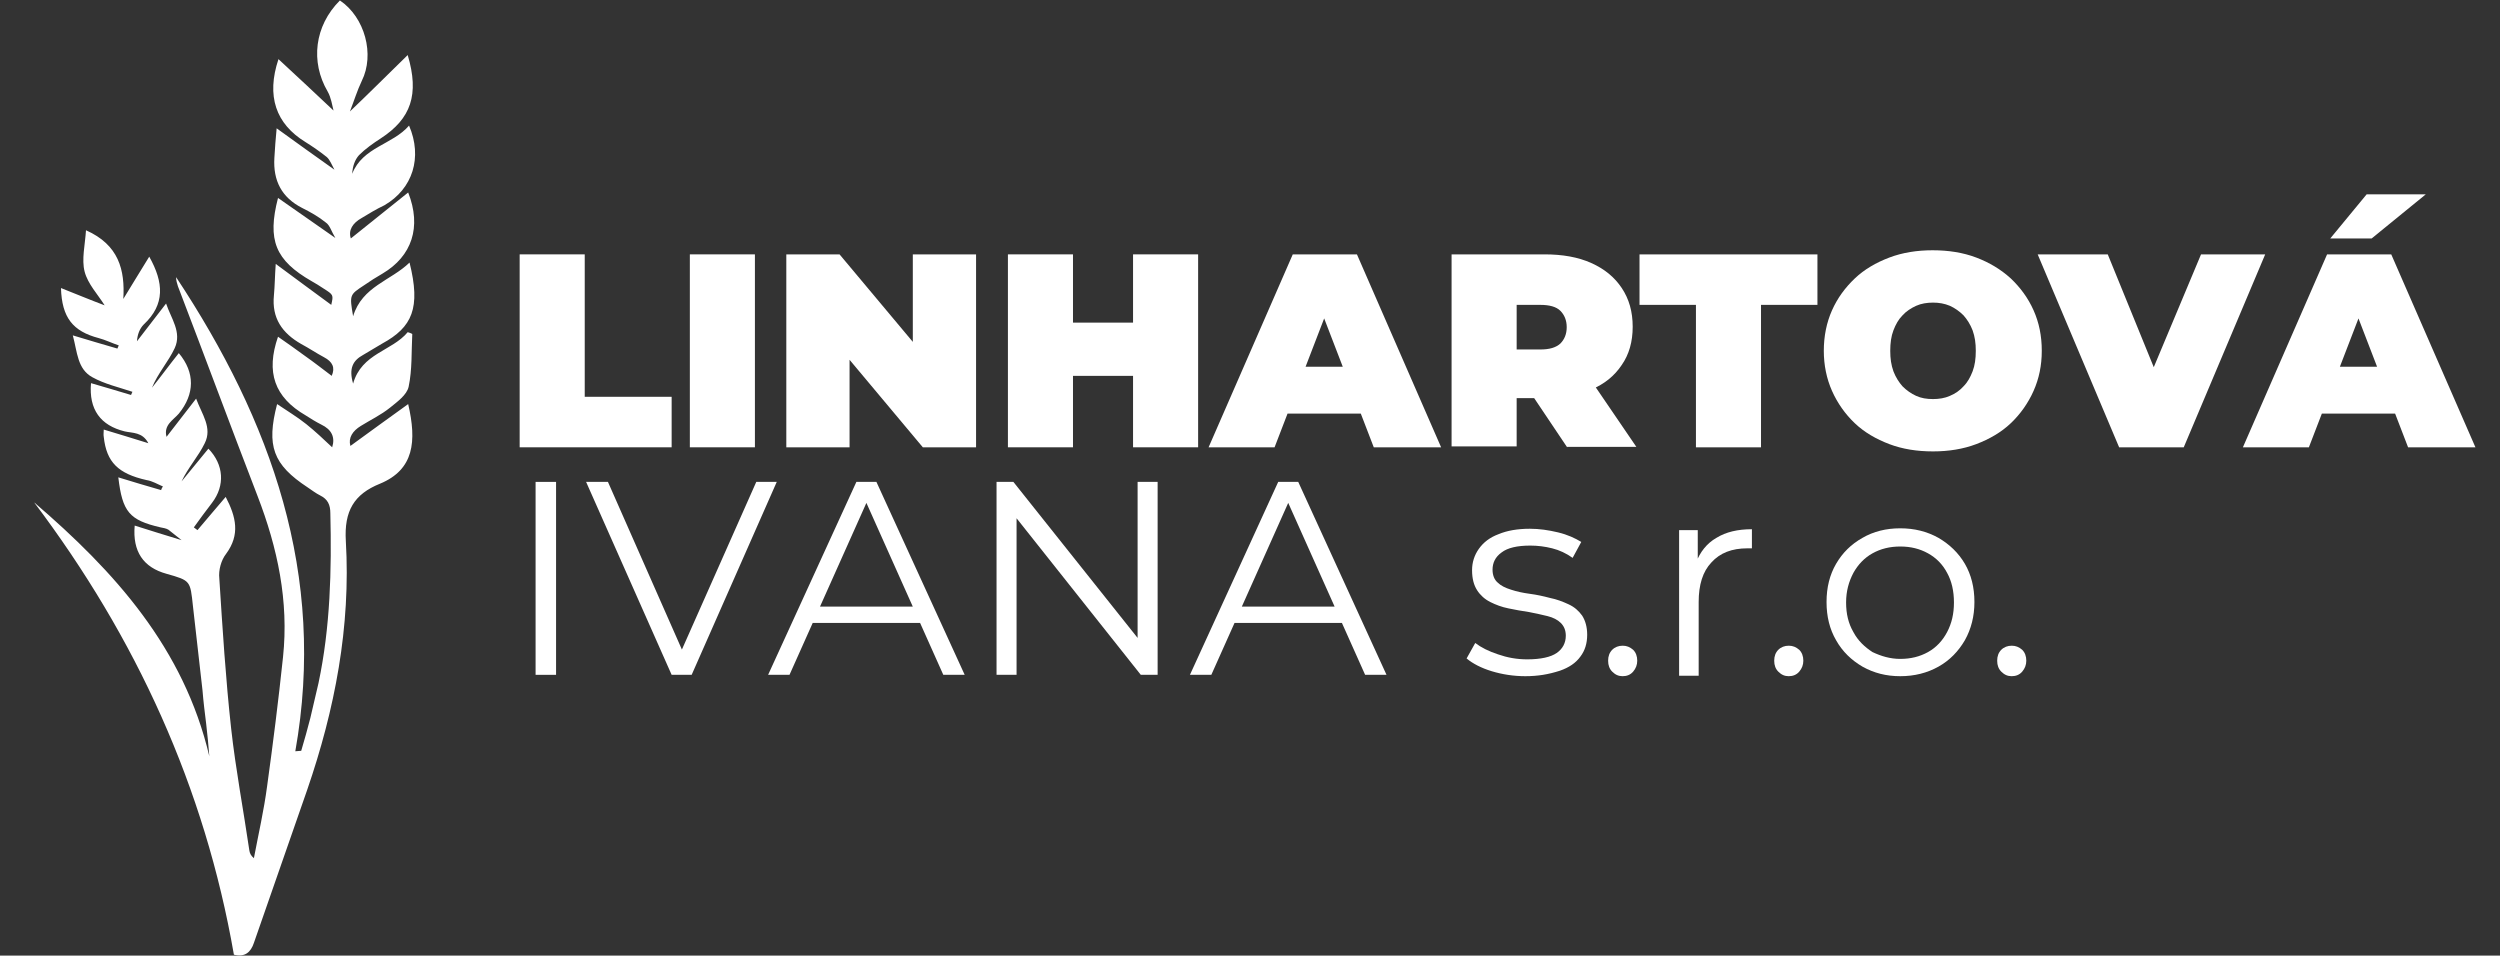
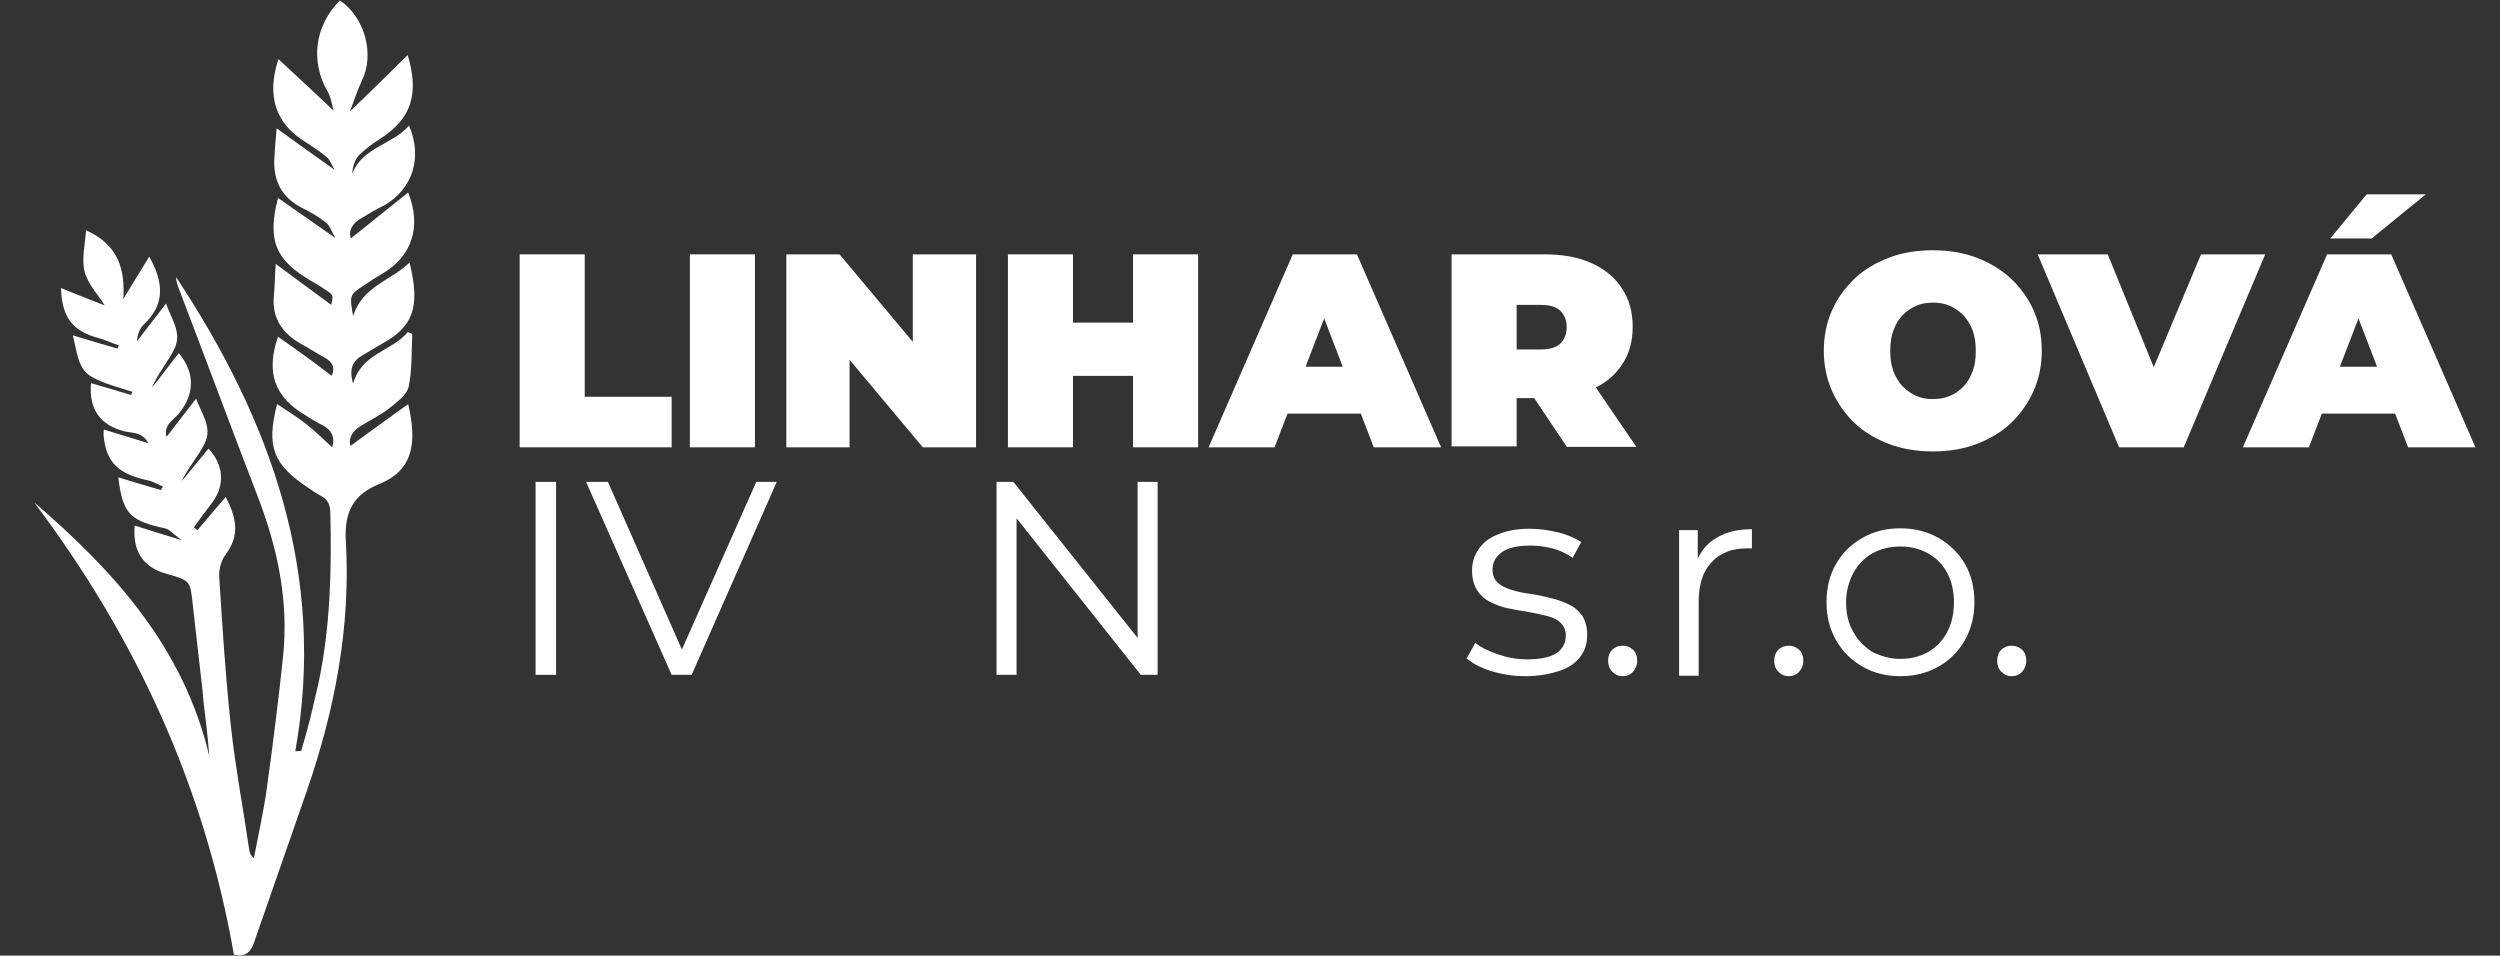
<svg xmlns="http://www.w3.org/2000/svg" version="1.1" id="Layer_1" x="0px" y="0px" viewBox="0 0 549.4 210" style="enable-background:new 0 0 549.4 210;" xml:space="preserve">
  <rect x="0" y="0" width="549.4" height="210" fill="#333333" stroke="none" />
  <style type="text/css">
	.st0{fill:#FFFFFF;}
</style>
  <g>
    <path class="st0" d="M114.2,98.3V55.9h14.3v31.3h19.1v11.1H114.2z" />
    <path class="st0" d="M151.6,98.3V55.9h14.3v42.4H151.6z" />
    <path class="st0" d="M172.8,98.3V55.9h11.7l21.6,25.8h-5.5V55.9h13.9v42.4h-11.7l-21.6-25.8h5.5v25.8H172.8z" />
    <path class="st0" d="M235.8,98.3h-14.3V55.9h14.3V98.3z M250,82.6h-15.1V70.9H250V82.6z M249,55.9h14.3v42.4H249V55.9z" />
    <path class="st0" d="M265.6,98.3l18.5-42.4h14.1l18.5,42.4h-14.8l-13.7-35.6h5.6l-13.7,35.6H265.6z M276.6,90.9l3.6-10.3h19.5   l3.6,10.3H276.6z" />
    <path class="st0" d="M319,98.3V55.9h20.4c4,0,7.4,0.6,10.3,1.9c2.9,1.3,5.1,3.1,6.7,5.5c1.6,2.4,2.4,5.2,2.4,8.5s-0.8,6.1-2.4,8.4   c-1.6,2.4-3.8,4.2-6.7,5.4c-2.9,1.3-6.3,1.9-10.3,1.9h-12.5l6.4-5.9v16.5H319z M333.3,83.3l-6.4-6.5h11.6c2,0,3.4-0.4,4.4-1.3   c0.9-0.9,1.4-2.1,1.4-3.6c0-1.5-0.5-2.7-1.4-3.6c-0.9-0.9-2.4-1.3-4.4-1.3h-11.6l6.4-6.5V83.3z M344.4,98.3L334,82.8h15.1   l10.5,15.4H344.4z" />
-     <path class="st0" d="M372.7,98.3V67h-12.4V55.9h39.1V67H387v31.3H372.7z" />
    <path class="st0" d="M424.8,99.2c-3.5,0-6.7-0.5-9.6-1.6c-2.9-1.1-5.5-2.6-7.6-4.6c-2.1-2-3.8-4.4-5-7.1c-1.2-2.7-1.8-5.7-1.8-8.8   c0-3.2,0.6-6.2,1.8-8.9c1.2-2.7,2.9-5,5-7c2.1-2,4.7-3.5,7.6-4.6c2.9-1.1,6.1-1.6,9.5-1.6c3.5,0,6.7,0.5,9.6,1.6   c2.9,1.1,5.4,2.6,7.6,4.6c2.1,2,3.8,4.3,5,7c1.2,2.7,1.8,5.6,1.8,8.9c0,3.2-0.6,6.1-1.8,8.8c-1.2,2.7-2.9,5.1-5,7.1   c-2.1,2-4.7,3.5-7.6,4.6C431.4,98.7,428.2,99.2,424.8,99.2z M424.8,87.7c1.3,0,2.6-0.2,3.7-0.7c1.2-0.5,2.2-1.2,3-2.1   c0.9-0.9,1.5-2,2-3.3c0.5-1.3,0.7-2.8,0.7-4.5c0-1.7-0.2-3.1-0.7-4.5c-0.5-1.3-1.2-2.4-2-3.3c-0.9-0.9-1.9-1.6-3-2.1   c-1.2-0.5-2.4-0.7-3.7-0.7s-2.6,0.2-3.7,0.7s-2.2,1.2-3,2.1c-0.9,0.9-1.5,2-2,3.3c-0.5,1.3-0.7,2.8-0.7,4.5c0,1.7,0.2,3.1,0.7,4.5   c0.5,1.3,1.2,2.4,2,3.3c0.9,0.9,1.9,1.6,3,2.1S423.4,87.7,424.8,87.7z" />
    <path class="st0" d="M465.7,98.3l-17.9-42.4h15.4l14.6,35.8h-9.1l15-35.8h14.1l-17.9,42.4H465.7z" />
    <path class="st0" d="M492.9,98.3l18.5-42.4h14.1l18.5,42.4h-14.8l-13.7-35.6h5.6l-13.7,35.6H492.9z M504,90.9l3.6-10.3h19.5   l3.6,10.3H504z M512.1,52.4l8-9.7h13l-11.9,9.7H512.1z" />
    <path class="st0" d="M117.7,148.3v-42.4h4.5v42.4H117.7z" />
    <path class="st0" d="M147.6,148.3l-18.8-42.4h4.8l17.6,39.9h-2.7l17.7-39.9h4.5L152,148.3H147.6z" />
-     <path class="st0" d="M168.8,148.3l19.4-42.4h4.4l19.4,42.4h-4.7l-17.8-39.8h1.8l-17.8,39.8H168.8z M176.4,136.9l1.3-3.6h24.6   l1.3,3.6H176.4z" />
    <path class="st0" d="M219,148.3v-42.4h3.7l29.3,36.8H250v-36.8h4.4v42.4h-3.7l-29.2-36.8h1.9v36.8H219z" />
-     <path class="st0" d="M261.5,148.3l19.4-42.4h4.4l19.4,42.4h-4.7l-17.8-39.8h1.8l-17.8,39.8H261.5z M269.1,136.9l1.3-3.6h24.6   l1.3,3.6H269.1z" />
    <path class="st0" d="M335.2,148.6c-2.6,0-5.1-0.4-7.4-1.1c-2.3-0.7-4.2-1.7-5.5-2.8l1.9-3.4c1.3,1,2.9,1.8,5,2.5   c2,0.7,4.1,1.1,6.4,1.1c3,0,5.2-0.5,6.5-1.4c1.3-0.9,2-2.2,2-3.8c0-1.2-0.4-2.1-1.1-2.8c-0.7-0.7-1.7-1.2-2.9-1.5   c-1.2-0.3-2.6-0.6-4.1-0.9c-1.5-0.2-3-0.5-4.5-0.8c-1.5-0.3-2.8-0.8-4-1.4c-1.2-0.6-2.2-1.5-2.9-2.6c-0.7-1.1-1.1-2.5-1.1-4.4   c0-1.7,0.5-3.3,1.5-4.7c1-1.4,2.4-2.5,4.3-3.2c1.9-0.8,4.2-1.2,6.9-1.2c2.1,0,4.1,0.3,6.2,0.8c2.1,0.5,3.8,1.3,5.1,2.1l-1.9,3.5   c-1.4-1-2.9-1.7-4.5-2.1s-3.2-0.6-4.8-0.6c-2.9,0-5,0.5-6.3,1.5c-1.4,1-2,2.3-2,3.8c0,1.2,0.4,2.2,1.1,2.8c0.7,0.7,1.7,1.2,3,1.6   c1.2,0.4,2.6,0.7,4.1,0.9c1.5,0.2,2.9,0.5,4.4,0.9c1.5,0.3,2.8,0.8,4.1,1.4s2.2,1.4,3,2.5c0.7,1.1,1.1,2.5,1.1,4.2   c0,1.9-0.5,3.5-1.5,4.8c-1,1.4-2.5,2.4-4.5,3.1C340.3,148.2,338,148.6,335.2,148.6z" />
    <path class="st0" d="M356.6,148.6c-0.9,0-1.6-0.3-2.3-1c-0.6-0.6-0.9-1.4-0.9-2.4c0-1,0.3-1.8,0.9-2.4c0.6-0.6,1.4-0.9,2.3-0.9   c0.9,0,1.6,0.3,2.3,0.9c0.6,0.6,0.9,1.4,0.9,2.4c0,0.9-0.3,1.7-0.9,2.4C358.3,148.3,357.5,148.6,356.6,148.6z" />
    <path class="st0" d="M369,148.3v-31.8h4.1v8.7l-0.4-1.5c0.9-2.4,2.4-4.3,4.5-5.5c2.1-1.3,4.7-1.9,7.8-1.9v4.2c-0.2,0-0.3,0-0.5,0   c-0.2,0-0.3,0-0.5,0c-3.4,0-6,1-7.9,3.1c-1.9,2-2.8,4.9-2.8,8.7v16.2H369z" />
    <path class="st0" d="M393.1,148.6c-0.9,0-1.6-0.3-2.3-1c-0.6-0.6-0.9-1.4-0.9-2.4c0-1,0.3-1.8,0.9-2.4c0.6-0.6,1.4-0.9,2.3-0.9   c0.9,0,1.6,0.3,2.3,0.9c0.6,0.6,0.9,1.4,0.9,2.4c0,0.9-0.3,1.7-0.9,2.4C394.8,148.3,394,148.6,393.1,148.6z" />
    <path class="st0" d="M417.6,148.6c-3.1,0-5.8-0.7-8.3-2.1c-2.4-1.4-4.4-3.3-5.8-5.8c-1.4-2.4-2.1-5.2-2.1-8.4c0-3.2,0.7-6,2.1-8.4   c1.4-2.4,3.3-4.3,5.8-5.7c2.4-1.4,5.2-2.1,8.3-2.1c3.1,0,5.9,0.7,8.4,2.1c2.4,1.4,4.4,3.3,5.8,5.7c1.4,2.4,2.1,5.2,2.1,8.4   c0,3.1-0.7,5.9-2.1,8.4c-1.4,2.4-3.3,4.4-5.8,5.8C423.5,147.9,420.7,148.6,417.6,148.6z M417.6,144.8c2.3,0,4.3-0.5,6.1-1.5   c1.8-1,3.2-2.5,4.2-4.4c1-1.9,1.5-4,1.5-6.5c0-2.5-0.5-4.7-1.5-6.5c-1-1.9-2.4-3.3-4.2-4.3c-1.8-1-3.8-1.5-6.1-1.5   c-2.3,0-4.3,0.5-6.1,1.5c-1.8,1-3.2,2.5-4.2,4.3c-1,1.9-1.6,4-1.6,6.5c0,2.5,0.5,4.6,1.6,6.5c1,1.9,2.5,3.3,4.2,4.4   C413.4,144.2,415.4,144.8,417.6,144.8z" />
    <path class="st0" d="M442.1,148.6c-0.9,0-1.6-0.3-2.3-1c-0.6-0.6-0.9-1.4-0.9-2.4c0-1,0.3-1.8,0.9-2.4c0.6-0.6,1.4-0.9,2.3-0.9   c0.9,0,1.6,0.3,2.3,0.9c0.6,0.6,0.9,1.4,0.9,2.4c0,0.9-0.3,1.7-0.9,2.4C443.8,148.3,443,148.6,442.1,148.6z" />
  </g>
  <g>
    <path class="st0" d="M29.6,115.5c3.2,1,6.3,2,10.3,3.2c-1.3-1-2.1-1.7-2.9-2.3c-0.5-0.3-1.2-0.4-1.7-0.5c-6.9-1.6-8.4-3.4-9.3-11   c3.2,1,6.3,1.9,9.4,2.8c0.1-0.3,0.2-0.5,0.4-0.8c-1.2-0.5-2.3-1.2-3.6-1.4c-6.2-1.4-8.8-3.9-9.4-9.5c-0.1-0.5,0-1,0-1.6   c3.3,1,6.3,1.9,9.8,3c-1.3-2.5-3.5-2.2-5.2-2.6c-5.3-1.3-7.9-4.8-7.4-10.6c3,0.9,5.9,1.7,8.8,2.6c0.1-0.2,0.2-0.5,0.3-0.7   c-3-1-6.1-1.7-8.8-3.2c-3.3-1.8-3.3-5.5-4.3-9.2c3.6,1.1,6.7,2,9.8,2.9c0.1-0.2,0.2-0.5,0.3-0.7c-1.5-0.5-2.9-1.2-4.4-1.6   c-5.7-1.5-8.1-4.5-8.3-11c3.3,1.3,6.4,2.6,9.6,3.8c-1.5-2.4-3.7-4.7-4.4-7.4c-0.7-2.7,0.1-5.9,0.3-9.1c7.2,3.2,8.6,8.7,8.2,15.1   c1.8-3,3.7-6,5.7-9.3c3.2,5.7,3.5,10.5-1.2,14.9c-0.9,0.9-1.4,2.2-1.5,3.7c2.1-2.7,4.1-5.3,6.4-8.3c1.1,3.3,3.5,6.3,1.9,9.8   c-1.4,3-3.7,5.5-5,8.7c2-2.5,3.9-5.1,5.9-7.6c3.6,4.3,3.5,9,0,13.3c-1.2,1.4-3.4,2.5-2.7,5.1c2.1-2.7,4.1-5.3,6.5-8.4   c1.3,3.5,3.6,6.4,1.9,9.8c-1.4,2.9-3.7,5.4-5.1,8.4c2-2.4,3.9-4.8,5.9-7.2c3.4,3.5,3.7,8.1,0.8,11.9c-1.4,1.8-2.7,3.6-4,5.4   c0.3,0.2,0.5,0.4,0.8,0.6c2-2.4,4.1-4.8,6.2-7.3c2.3,4.4,3.2,8.3,0.1,12.5c-1.1,1.4-1.7,3.6-1.5,5.4c0.7,11,1.4,22.1,2.6,33   c1,9,2.7,17.9,4,26.8c0.1,0.6,0.3,1.1,1,1.7c1-5.3,2.2-10.5,2.9-15.8c1.3-9.4,2.5-18.9,3.5-28.4c1.3-12.3-1.2-24-5.6-35.4   c-5.9-15.3-11.6-30.7-17.5-46.1c-0.2-0.6-0.4-1.3-0.4-2c20.9,31.6,33.1,65.4,26.2,104.2c0.4,0,0.8-0.1,1.3-0.1   c0.7-2.4,1.4-4.8,2-7.2c0.6-2.6,1.2-5.1,1.8-7.7c2.6-12.3,2.9-24.8,2.6-37.3c0-1.9-0.6-3.1-2.2-3.9c-1-0.5-1.9-1.2-2.8-1.8   c-7.6-5-9.1-9.1-6.7-18.3c2.2,1.5,4.4,2.8,6.4,4.4c2,1.6,3.9,3.4,5.7,5.1c0.7-2.2-0.1-3.9-2.4-5c-1.2-0.6-2.3-1.3-3.4-2   c-6.9-4-8.8-9.5-6.1-17.3c2,1.4,4,2.8,5.9,4.2c2,1.4,3.9,2.9,5.9,4.4c0.8-1.8,0.2-3.1-1.7-4.1c-1.7-0.9-3.3-2-5-2.9   c-4.2-2.4-6.5-5.7-6-10.7c0.2-2.1,0.2-4.2,0.4-6.9c4.6,3.4,8.5,6.3,12.2,9c0.5-2.2,0.5-2.2-1.7-3.6c-0.9-0.6-1.7-1.1-2.6-1.6   c-8-4.6-9.8-9-7.4-18.3c4,2.8,7.9,5.5,12.6,8.8c-0.9-1.5-1.2-2.8-2.1-3.4c-1.6-1.3-3.4-2.3-5.2-3.2c-4.5-2.3-6.4-6-6.1-11   c0.1-2.1,0.3-4.2,0.5-6.5c4.3,3.1,8.3,6,12.7,9.1c-0.6-1.1-1-2.2-1.7-2.8c-1.5-1.2-3.1-2.3-4.7-3.3c-6.5-4-8.6-10.1-5.9-18.2   c4.2,3.9,8.2,7.6,12.1,11.3c-0.3-1.1-0.5-2.8-1.3-4.2c-3.8-6.5-2.9-14.4,2.7-20c5.5,3.7,7.7,11.9,4.8,17.7c-1,2.1-1.7,4.4-2.6,6.7   c4.4-4.2,8.4-8.2,12.7-12.4c2.6,8.7,0.7,14-5.9,18.3c-1.7,1.1-3.4,2.3-4.8,3.7c-0.9,1-1.4,2.4-1.5,4.1c2.3-5.9,8.9-6.4,12.5-10.6   c3,7,0.8,13.9-5.4,17.5C82.6,46,81,47,79.5,47.9c-2,1.1-3,2.7-2.4,4.5c4-3.2,8.2-6.6,12.6-10.1c3,7.6,0.8,14-5.6,17.8   c-1.4,0.8-2.8,1.7-4.1,2.6c-3.2,2.1-3.2,2.1-2.4,6.8c2-6.6,8.3-7.8,12.4-11.8c2.5,10,0.6,14.2-6,17.8c-1.4,0.8-2.8,1.7-4.2,2.5   c-2.2,1.2-3.2,2.9-2.2,6.3c1.9-6.7,8.5-7.1,12-11.3c0.3,0.1,0.7,0.2,1,0.4c-0.2,3.9,0,7.8-0.8,11.6c-0.4,1.8-2.5,3.3-4.1,4.6   c-2,1.6-4.3,2.7-6.4,4c-1.8,1.1-2.8,2.6-2.3,4.4c4.1-3,8.4-6.1,12.7-9.2c1.9,8.2,1.3,14.4-6.2,17.5c-5.7,2.3-7.9,6-7.5,12.6   c1.1,18.8-2.4,37-8.5,54.7c-3.9,11.2-7.8,22.4-11.7,33.6c-0.7,2.1-2,3.2-4.4,2.6C45,173,29.9,140.1,7.5,110.4   c17.7,15.2,32.9,32,38.5,55.8c-0.2-2.4-0.4-4.8-0.7-7.2c-0.3-2.4-0.6-4.8-0.8-7.3c-0.7-6.2-1.4-12.3-2.1-18.5   c-0.6-5.6-0.5-5.6-5.8-7.1C31.5,124.7,29.1,121.2,29.6,115.5z" />
  </g>
</svg>